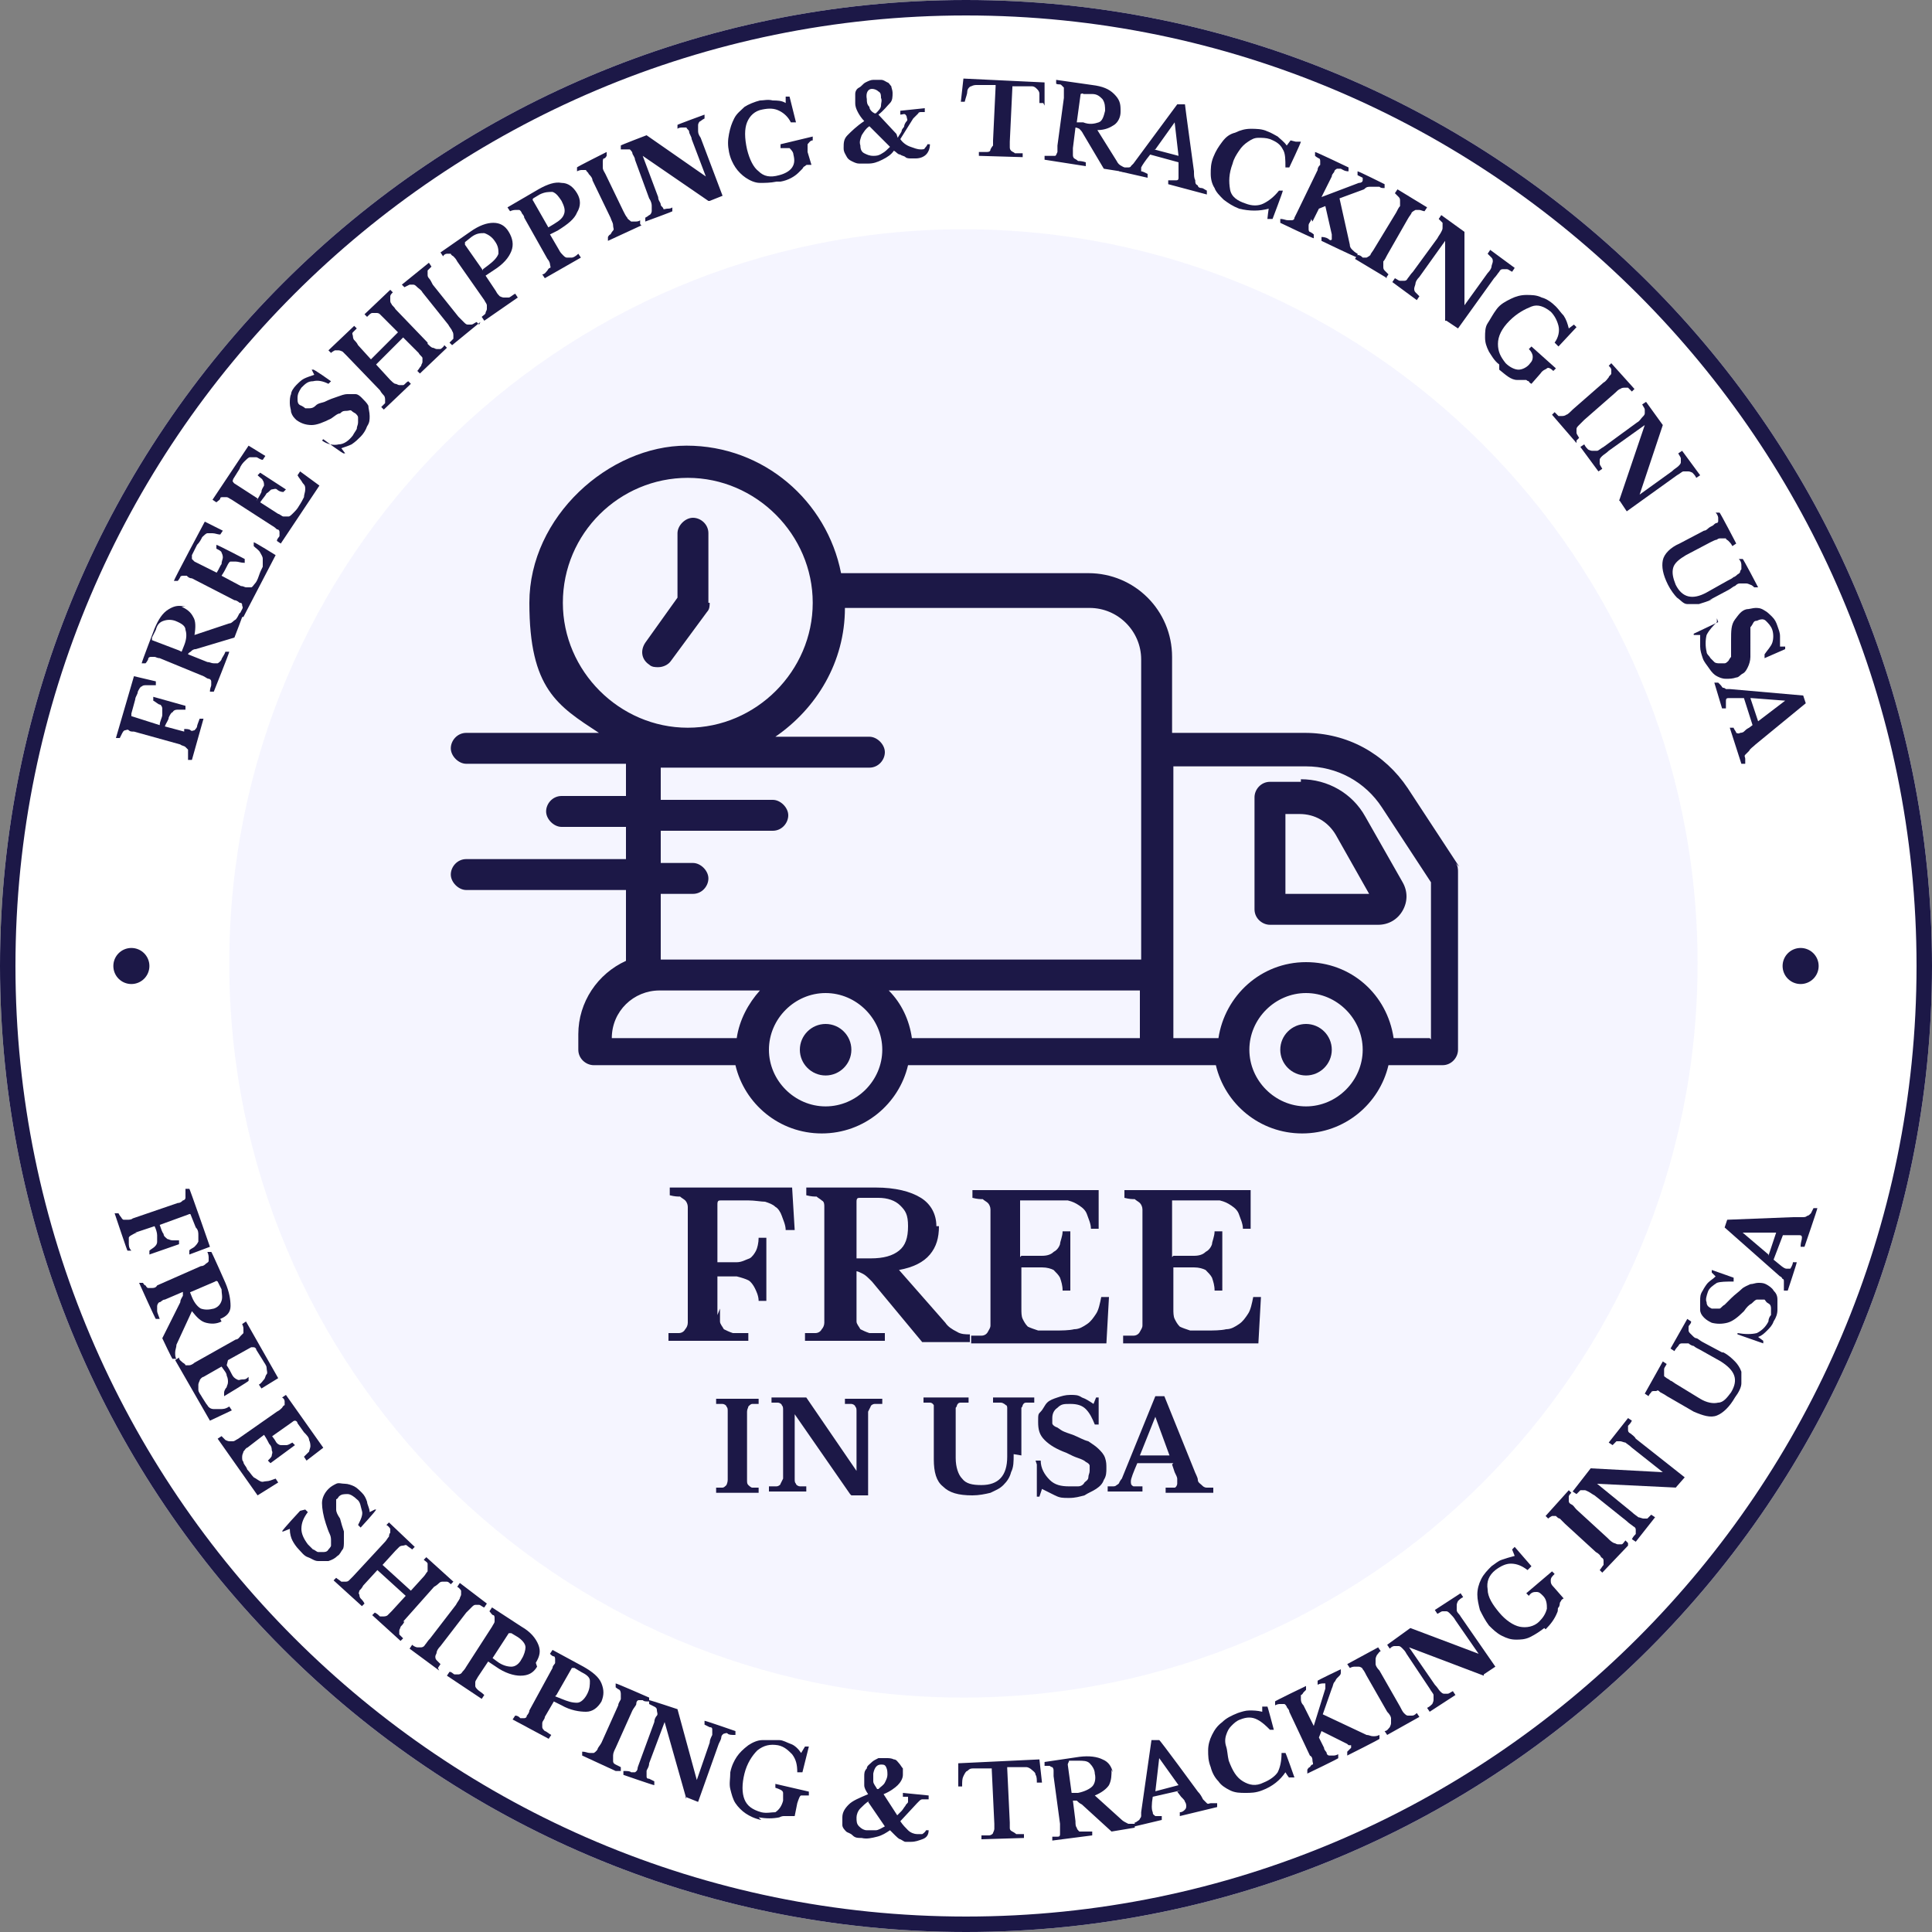
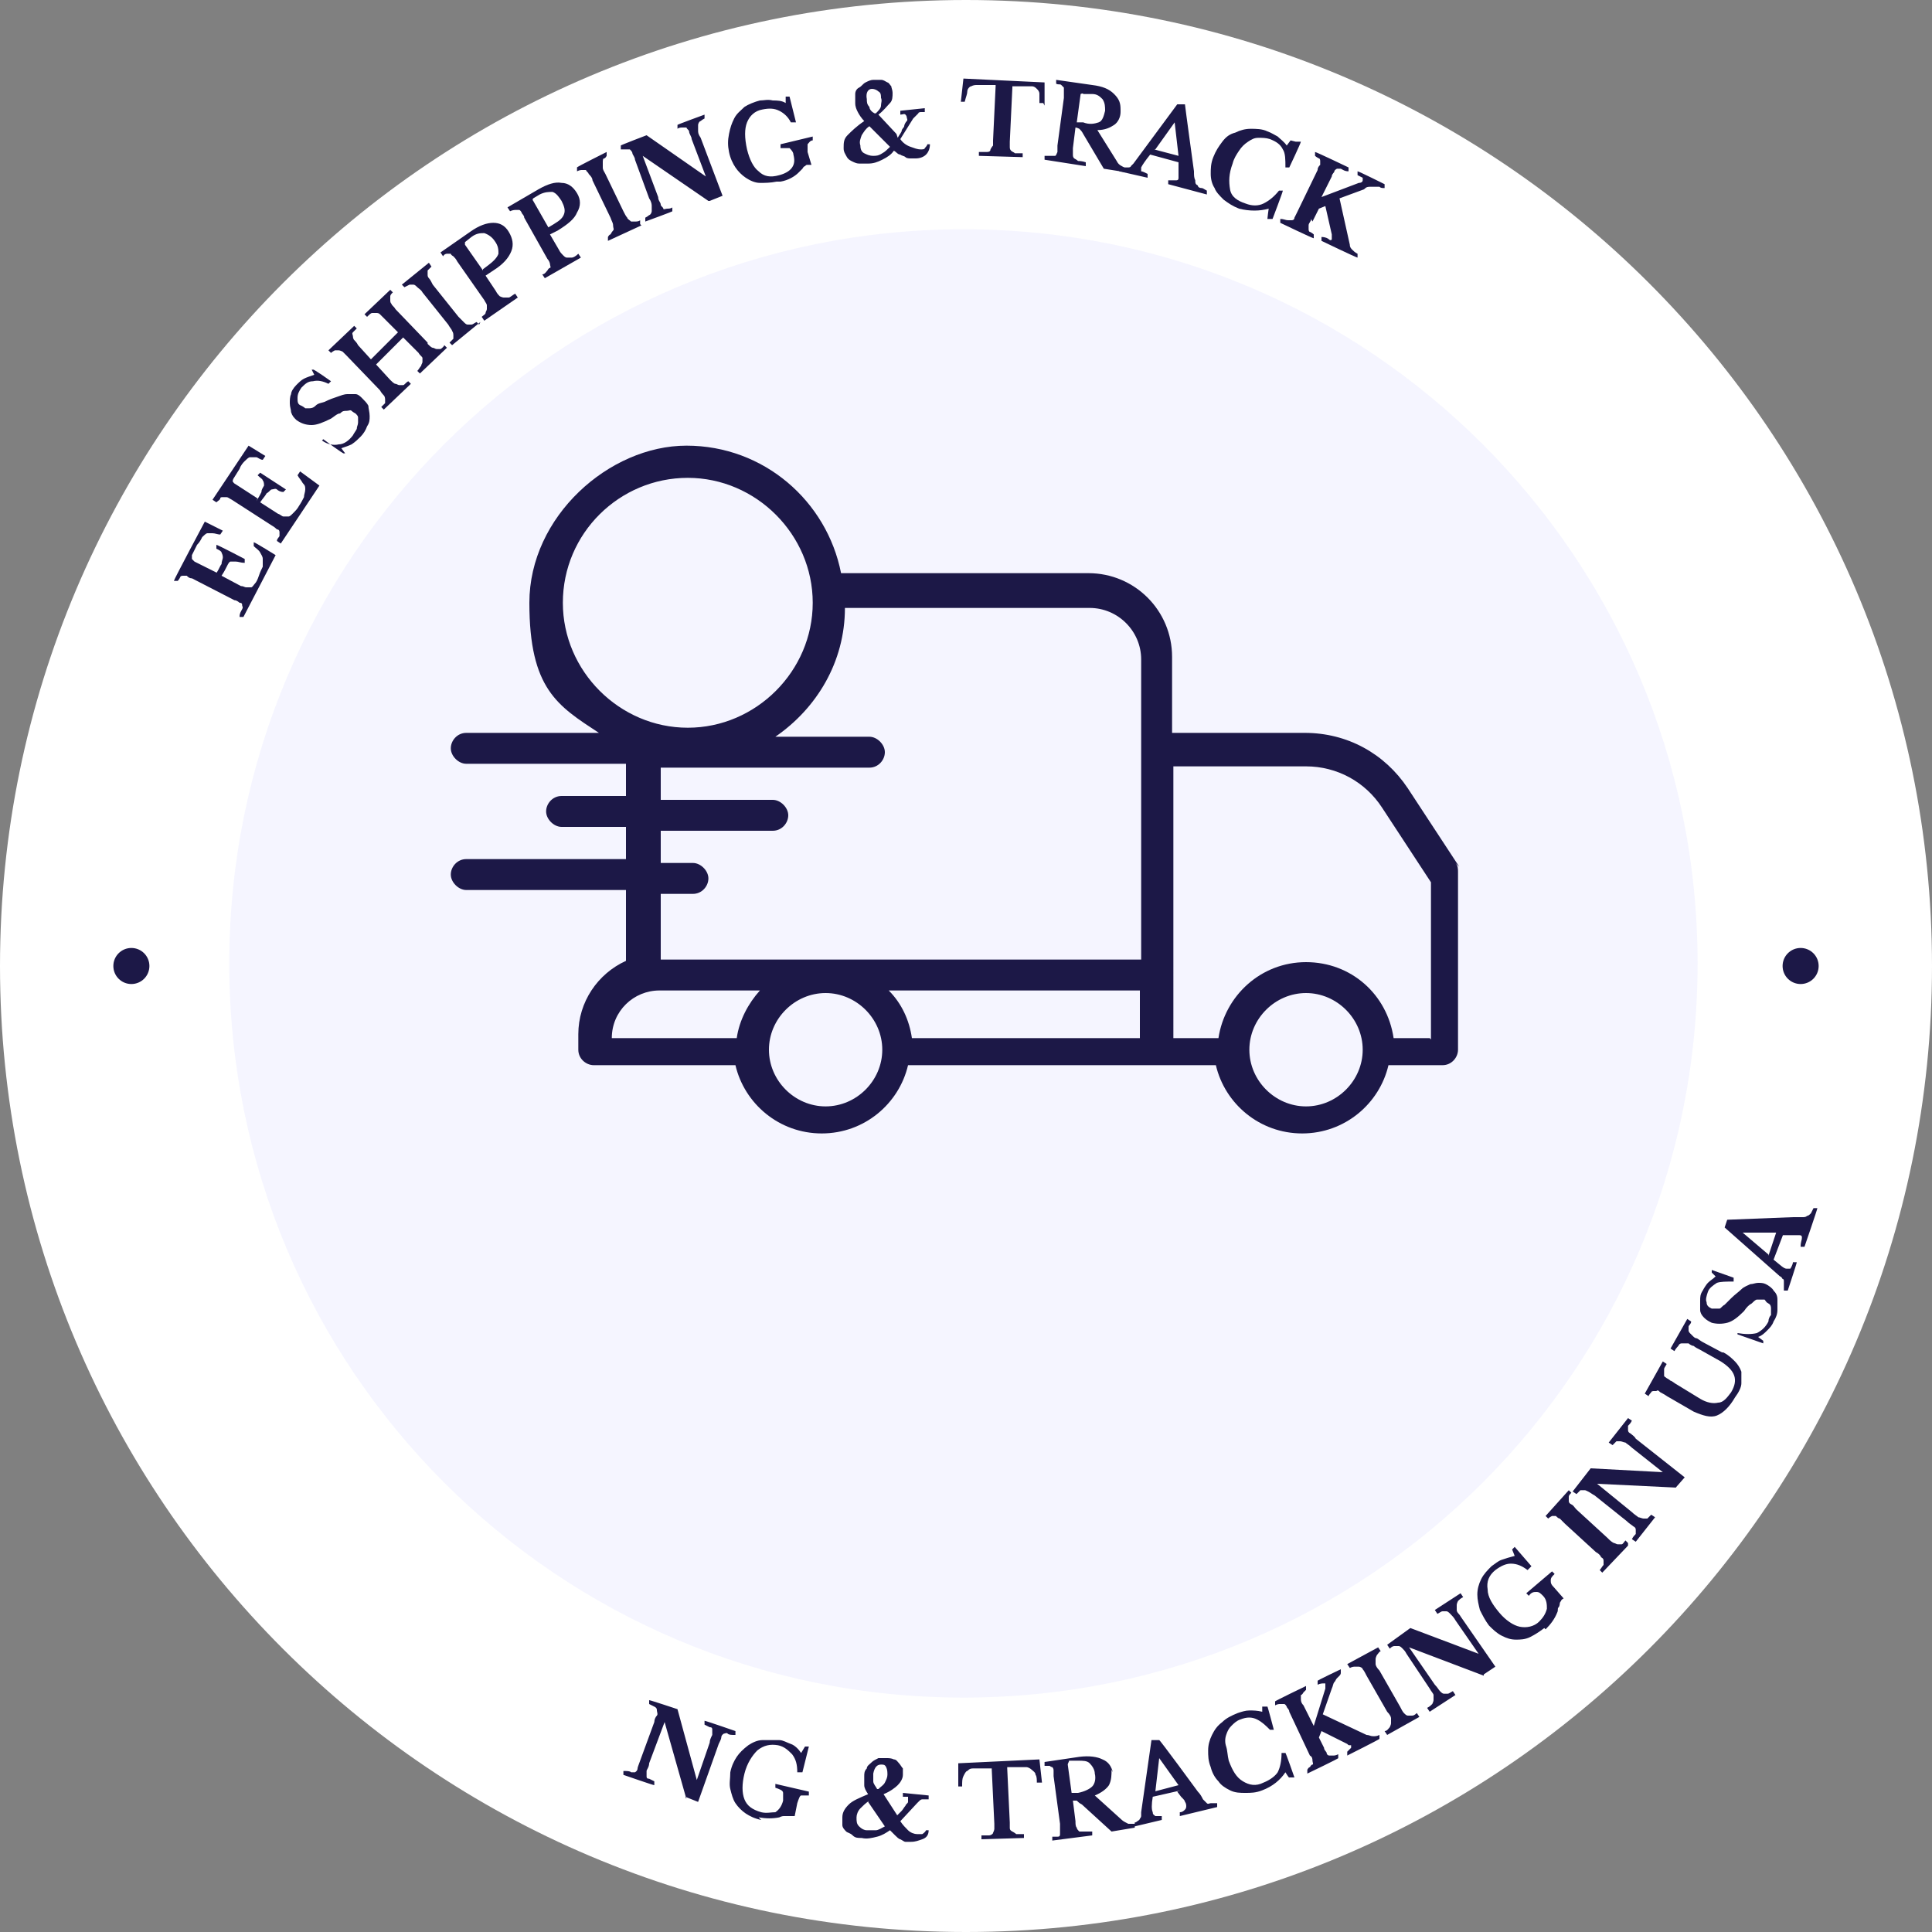
<svg xmlns="http://www.w3.org/2000/svg" width="150" height="150" viewBox="0 0 150 150" fill="none">
  <rect x="0" y="0" width="150" height="150" fill="#808080" stroke="none" />
  <g clip-path="url(#clip0_5369_17994)">
    <path d="M75 150c41.4 0 75-33.6 75-75S116.4 0 75 0 0 33.6 0 75s33.6 75 75 75Z" fill="#fff" />
-     <path d="M75 150c-41.4 0-75-33.6-75-75S33.6 0 75 0s75 33.6 75 75-33.6 75-75 75ZM75 1.2C34.3 1.2 1.2 34.3 1.2 75c0 40.7 33.1 73.8 73.8 73.8 40.7 0 73.8-33.1 73.8-73.8 0-40.7-33.1-73.8-73.8-73.8Z" fill="#1C1847" />
    <path d="M74.8 131.8c31.5 0 57-25.5 57-57 0-31.5-25.5-57-57-57s-57 25.5-57 57C17.8 106.3 43.3 131.8 74.8 131.8Z" fill="#F5F5FF" />
    <path d="m113.3 67.3-4-6.1c-1.8-2.7-4.7-4.3-8-4.3H91V51c0-3.6-2.9-6.5-6.5-6.5H65.3c-1.1-5.6-6-9.9-12-9.9s-12.2 5.5-12.2 12.2c0 6.7 2.2 8 5.4 10.1H36.2c-.7 0-1.2.6-1.2 1.2s.6 1.2 1.2 1.2h12.4v2.5h-5c-.7 0-1.2.6-1.2 1.2s.6 1.2 1.2 1.2h5v2.5H36.2c-.7 0-1.2.6-1.2 1.2s.6 1.2 1.2 1.2h12.4v5.5c-2.2 1-3.7 3.2-3.7 5.7v1.2c0 .7.6 1.2 1.2 1.2h11c.7 3 3.4 5.3 6.7 5.3 3.3 0 6-2.3 6.7-5.3h23.9c.7 3 3.4 5.3 6.7 5.3 3.3 0 6-2.3 6.7-5.3h4.2c.7 0 1.2-.6 1.2-1.2V67.7c0-.2 0-.5-.2-.7l.3.3ZM43.7 46.8c0-5.4 4.4-9.7 9.7-9.7 5.3 0 9.7 4.4 9.7 9.7 0 5.3-4.4 9.7-9.7 9.7-5.3 0-9.7-4.4-9.7-9.7Zm7.6 22.6h2.5c.7 0 1.2-.6 1.2-1.2s-.6-1.2-1.2-1.2h-2.5v-2.5H60c.7 0 1.2-.6 1.2-1.2s-.6-1.2-1.2-1.2h-8.7v-2.5h16.2c.7 0 1.2-.6 1.2-1.2s-.6-1.2-1.2-1.2h-7.3c3.2-2.2 5.4-5.8 5.4-10h19c2.2 0 4 1.8 4 4v23.3H51.3v-5.1Zm37.3 11.2H70.8c-.2-1.4-.8-2.7-1.8-3.7h19.5v3.7h.1Zm-37.3-3.7H59c-.9 1-1.6 2.3-1.8 3.7h-9.7c0-2.1 1.7-3.7 3.7-3.7h.1Zm12.8 9c-2.4 0-4.4-2-4.4-4.4 0-2.4 2-4.4 4.4-4.4 2.4 0 4.4 2 4.4 4.4 0 2.4-2 4.4-4.4 4.4Zm37.3 0c-2.4 0-4.4-2-4.4-4.4 0-2.4 2-4.4 4.4-4.4 2.4 0 4.4 2 4.4 4.4 0 2.4-2 4.4-4.4 4.4Zm9.6-5.3h-2.8c-.5-3.4-3.3-5.9-6.8-5.9s-6.3 2.6-6.8 5.9h-3.5V59.5h10.3c2.4 0 4.6 1.2 5.9 3.2l3.8 5.8v12.2l-.1-.1Z" fill="#1C1847" />
-     <path d="M103.4 81.5c0 1.1-.9 2-2 2s-2-.9-2-2 .9-2 2-2 2 .9 2 2ZM66.1 81.5c0 1.1-.9 2-2 2s-2-.9-2-2 .9-2 2-2 2 .9 2 2ZM55 46.8V41.4c0-.7-.6-1.2-1.2-1.2s-1.2.6-1.2 1.2v5l-2.5 3.5c-.4.6-.3 1.3.3 1.7.2.2.5.2.7.2.4 0 .8-.2 1-.5L54.9 47.5c.2-.2.2-.5.2-.7H55ZM101 60.7h-2.4c-.7 0-1.2.6-1.2 1.2v8.7c0 .7.6 1.2 1.2 1.2h8.4c.8 0 1.5-.4 1.9-1.1.4-.7.4-1.5 0-2.2l-2.9-5.1c-1-1.8-2.9-2.9-5-2.9v.2Zm-1.2 8.7v-6.2h1.1c1.2 0 2.2.6 2.8 1.6l2.6 4.6h-6.6.1ZM55.9 101.6v1c0 .2.2.4.3.6.2.1.4.2.7.3h1.2v.6h-6.2v-.6h.8c.2 0 .4-.1.5-.3.1-.1.2-.3.2-.5v-9c0-.2-.1-.4-.2-.5-.1-.1-.3-.2-.4-.3-.2 0-.4 0-.8-.1v-.6h9.5l.2 3.3H61c0-.4-.2-.8-.3-1.1-.1-.3-.3-.6-.5-.7-.2-.2-.5-.3-.8-.4-.3 0-.8-.1-1.3-.1H56c-.2 0-.3 0-.3.3V98h1.5c.4 0 .7-.2 1-.3.2-.1.4-.4.5-.6.1-.2.2-.6.2-1h.6v4.9h-.6c0-.4-.2-.8-.3-1-.1-.2-.3-.5-.5-.6-.2-.1-.5-.2-.9-.3h-1.5v3l.2-.5ZM72.9 95.2c0 .9-.2 1.6-.7 2.2-.5.6-1.3 1-2.4 1.2l3.6 4.1c.2.3.5.5.9.7.3.2.7.2 1 .2v.6h-3.7l-3.9-4.7c-.3-.3-.5-.5-.7-.6-.2-.1-.4-.2-.5-.2v3.9c0 .2.2.4.3.6.2.1.4.2.7.3h1.2v.6h-6.2v-.6h.8c.2 0 .4-.1.5-.3.1-.1.2-.3.2-.5v-9c0-.2 0-.4-.2-.5-.1-.1-.3-.2-.4-.3-.2 0-.4 0-.8-.1v-.6H68c1.5 0 2.7.3 3.5.8.8.5 1.2 1.3 1.2 2.2h.2Zm-6.3 2.5h1c1 0 1.7-.2 2.2-.6.5-.4.7-1 .7-1.9 0-.9-.2-1.2-.6-1.6-.4-.4-1-.6-1.7-.6h-1.4c-.2 0-.3 0-.3.3v4.4h.1ZM79.3 97.5h1.6c.4 0 .7-.1.9-.3.2-.1.4-.3.5-.6 0-.2.2-.6.2-1h.6V100.2h-.6c0-.4-.1-.7-.2-1-.1-.2-.3-.4-.5-.6-.2-.1-.5-.2-.9-.2h-1.6V101.6c0 .3 0 .6.1.8.1.2.2.4.4.6.2.1.5.2.8.3h1.3c.5 0 1.1 0 1.5-.1.4 0 .7-.2 1-.4.3-.2.5-.5.7-.8.2-.3.3-.8.4-1.3h.6l-.2 3.6H75.4v-.6h.8c.2 0 .4-.1.5-.3.1-.2.2-.3.2-.5v-9c0-.2-.1-.4-.2-.5-.1-.1-.3-.2-.4-.3-.2 0-.4 0-.8-.1v-.6h9.8v3h-.6c0-.4-.2-.8-.3-1.1-.1-.3-.3-.5-.6-.7-.3-.2-.5-.3-.9-.4h-3.7v4.4l.1-.1ZM91.1 97.5h1.6c.4 0 .7-.1.9-.3.2-.1.4-.3.5-.6 0-.2.2-.6.2-1h.6V100.2h-.6c0-.4-.1-.7-.2-1-.1-.2-.3-.4-.5-.6-.2-.1-.5-.2-.9-.2h-1.6V101.6c0 .3 0 .6.1.8.1.2.2.4.4.6.2.1.5.2.8.3h1.3c.5 0 1.1 0 1.5-.1.4 0 .7-.2 1-.4.3-.2.5-.5.7-.8.2-.3.3-.8.4-1.3h.6l-.2 3.6H87.2v-.6h.8c.2 0 .4-.1.5-.3.1-.2.2-.3.2-.5v-9c0-.2-.1-.4-.2-.5-.1-.1-.3-.2-.4-.3-.2 0-.4 0-.8-.1v-.6h9.8v3h-.6c0-.4-.2-.8-.3-1.1-.1-.3-.3-.5-.6-.7-.3-.2-.5-.3-.9-.4H91v4.4l.1-.1ZM59.1 115.9h-3.5v-.4h.5c.1 0 .2-.1.3-.2 0 0 .1-.2.1-.4v-5.3c0-.2 0-.3-.1-.4 0-.1-.2-.2-.3-.2h-.5v-.4h3.3v.4h-.5c-.1 0-.2.1-.3.2 0 .1-.1.2-.1.4v5.3c0 .2 0 .3.1.4 0 0 .2.2.3.2h.5v.4h.2ZM66 116l-4.3-6.2v5c0 .2 0 .3.1.4 0 .1.2.2.3.2h.5v.4h-2.9v-.4h.6c.1 0 .3-.1.3-.2l.2-.4v-5.3c0-.2 0-.3-.1-.4 0-.1-.2-.2-.3-.2h-.5v-.4h2.7l3.9 5.7v-4.6c0-.2 0-.3-.1-.4 0-.1-.2-.2-.3-.2h-.5v-.4h2.9v.4h-.6c-.1 0-.3.1-.3.2l-.2.4v6.5h-1.3l-.1-.1ZM78.7 112.9c0 .6 0 1-.2 1.4-.1.4-.3.7-.6 1-.3.3-.6.4-1 .6-.4.1-.9.2-1.4.2-1.1 0-1.8-.2-2.3-.7-.5-.4-.7-1.1-.7-2.1v-4.2s-.1-.2-.3-.2h-.5v-.4h3.5v.4h-.6c-.1 0-.2 0-.3.2 0 0 0 .1-.1.2v3.9c0 .7.2 1.3.5 1.6.3.4.8.5 1.5.5 1.3 0 2-.7 2-2.2v-3.8s0-.2-.1-.2c0 0-.2-.2-.4-.2h-.6v-.4h3.2v.4h-.6c-.1 0-.2 0-.3.2 0 0 0 .1-.1.2v3.7l-.6-.1ZM80.4 113.4h.4c0 .6.3 1.1.7 1.5.4.4.9.5 1.5.5h.7c.2 0 .4-.1.5-.3.1-.1.3-.2.3-.4s.1-.3.1-.5v-.4c0-.1-.1-.2-.3-.3-.1-.1-.3-.2-.6-.3-.3-.1-.5-.2-.9-.4-.8-.3-1.3-.6-1.7-1-.4-.4-.5-.8-.5-1.4 0-.6 0-.6.2-.8.2-.2.3-.5.5-.7.2-.2.5-.3.8-.4.3-.1.6-.2 1-.2s.6 0 .9.2c.3.1.6.3.9.5l.2-.5h.2v2.1H85c-.2-.5-.4-.9-.7-1.2-.3-.3-.7-.4-1.2-.4s-.7 0-1 .3c-.3.2-.4.5-.4.8v.4c0 .1.1.2.3.3.1 0 .3.2.5.3.2.1.5.2.8.3.5.2.8.4 1.2.5.3.2.6.4.8.6.2.2.4.4.5.7.1.3.1.5.1.8 0 .3 0 .6-.2.9-.1.3-.3.5-.6.7-.3.2-.6.3-.9.5-.4.1-.7.2-1.2.2s-.7 0-1.1-.2l-1-.5-.2.6h-.2v-2.5l-.1-.3ZM91.1 113.6h-2.8c-.3.7-.5 1.2-.5 1.4 0 .2 0 .3.2.4h.7v.4h-2.7v-.4h.4c.1 0 .2 0 .3-.1 0 0 .2-.1.2-.2 0 0 .1-.2.2-.3l2.6-6.4h.7l2.3 5.7c.1.3.3.6.3.8 0 .2.2.3.3.4.1.1.2.2.4.2h.5v.4h-3.7v-.4h.7c.1 0 .2-.2.2-.3v-.4c0-.1-.1-.3-.2-.5l-.2-.6.1-.1Zm-2.6-.6h2.3l-1.1-3-1.2 3ZM14.3 56.6c.2 0 .4 0 .5.1.1.1.2 0 .3 0 0 0 .2-.2.2-.3 0-.1.1-.3.2-.6h.3l-.9 3.2h-.3v-.8l-.2-.2c-.1-.1-.3-.1-.4-.2l-3.6-1c-.2 0-.3 0-.4-.1-.1-.1-.2 0-.3 0 0 0-.1 0-.2.2l-.2.4H9l1.4-4.8 1.7.4v.3h-.7c-.2 0-.3 0-.4.1-.1 0-.2.2-.3.4 0 .2-.2.4-.2.6l-.3 1.1v.2l2.2.7c0-.3.2-.6.2-.8V55c0-.1-.1-.3-.2-.3s-.3-.2-.5-.3v-.3l2.5.7v.3h-.6c-.1 0-.3 0-.4.2-.1 0-.2.2-.3.4 0 .2-.2.4-.3.7l1.5.4v-.2ZM14.1 47.1c.4.2.7.4.9.8.2.3.2.8.1 1.4l2.7-.9c.2 0 .3-.2.5-.3.1-.1.2-.3.3-.5h.3c0 .1-.7 1.9-.7 1.9l-3 .9c-.2 0-.3.1-.4.2 0 0-.2.1-.2.2l1.5.6c.2 0 .3.1.5.1h.3s.2-.1.3-.3c0-.1.2-.3.3-.6h.3c0 .1-1.2 3.1-1.2 3.1h-.3c0-.3.1-.4.1-.5v-.3c0-.1-.1-.2-.2-.2s-.2-.1-.4-.2l-3.4-1.4c-.2 0-.3-.1-.4-.1h-.3s-.2 0-.2.2c0 0-.1.2-.2.3H11c0-.1 1-2.7 1-2.7.3-.7.6-1.2 1.1-1.5.5-.3.8-.3 1.3-.2h-.3Zm0 3.5.2-.5c.2-.5.2-.9.1-1.2 0-.3-.3-.5-.8-.7-.3-.1-.6-.1-.9 0-.3.1-.5.3-.6.7l-.3.6v.2l2.1.8.2.1Z" fill="#1C1847" />
    <path d="M16.8 44.5c.2-.3.3-.6.4-.7 0-.2.1-.4.1-.5 0-.1 0-.2-.1-.4 0-.1-.2-.2-.4-.3v-.3c.1 0 2.2 1.1 2.2 1.1v.3c-.3 0-.5-.1-.7-.1h-.4c-.1 0-.2.2-.3.4-.1.2-.2.4-.4.7l1.5.8c.2 0 .3.1.4.1h.4c.1 0 .2-.2.3-.3.1-.1.2-.3.3-.6.1-.3.2-.5.3-.7v-.6c0-.2-.1-.3-.2-.5s-.3-.3-.5-.5v-.3c.1 0 1.7 1 1.7 1l-2.5 4.8h-.3c0-.3.1-.4.2-.6.1-.2 0-.2 0-.3 0-.1 0-.2-.2-.2 0 0-.2-.2-.4-.2l-3.3-1.7c-.2 0-.3-.1-.4-.2h-.3s-.2 0-.2.1c0 0-.1.2-.2.3h-.3c0-.1 2.4-4.6 2.4-4.6l1.4.7-.2.3c-.2 0-.4-.1-.6-.1h-.4c-.1 0-.3.2-.4.3-.1.2-.2.4-.4.6l-.4.8v.3l.2.2 1.8.9h-.1ZM19.9 38.9c.2-.3.3-.5.4-.7 0-.2.1-.3.2-.5 0-.1 0-.3-.1-.4 0-.1-.2-.2-.4-.4l.2-.2 2 1.3-.2.2c-.2 0-.4-.1-.5-.2-.1-.1-.3 0-.4 0-.1 0-.2.2-.4.3-.1.2-.3.4-.5.7l1.4.9c.1 0 .3.2.4.2h.4c.1 0 .2-.1.4-.3.1-.1.3-.3.4-.5.2-.3.3-.5.4-.7 0-.2.1-.4.1-.6 0-.2 0-.3-.2-.5-.1-.2-.3-.4-.4-.6l.2-.3 1.5 1.1-3 4.5-.3-.2c0-.2.2-.3.2-.4v-.3s0-.2-.2-.2c0 0-.2-.2-.4-.3l-3.1-2c-.2-.1-.3-.2-.4-.2h-.3c-.1 0-.2 0-.2.1s-.2.2-.3.3l-.3-.2 2.8-4.2 1.3.8-.2.3c-.2 0-.4-.2-.5-.2h-.5c-.1 0-.3.2-.4.3-.1.1-.3.3-.4.6l-.5.8c0 .1-.1.2 0 .2 0 0 0 .1.2.2l1.7 1.1-.1.2ZM24.8 34.4l.2-.2c.4.3.9.4 1.3.3.4 0 .8-.3 1.1-.7.1-.2.2-.3.3-.5 0-.2.1-.3.1-.5v-.4c0-.1-.1-.2-.2-.3 0 0-.2-.1-.3-.2-.1-.1-.2 0-.4 0s-.3 0-.5.2c-.2 0-.4.2-.7.4-.6.3-1.1.5-1.5.5-.4 0-.8-.1-1.2-.4-.2-.2-.3-.3-.4-.6 0-.2-.1-.4-.1-.7 0-.2 0-.5.1-.7 0-.2.2-.5.4-.7.2-.2.4-.4.6-.5.2-.1.5-.2.8-.3l-.2-.4h.1c0-.1 1.4.9 1.4.9l-.2.2c-.4-.2-.8-.3-1.2-.2-.4 0-.6.2-.9.5-.2.3-.3.5-.3.8 0 .3 0 .5.3.6 0 0 .2.1.3.2h.3c.1 0 .3 0 .5-.2s.4-.2.7-.3c.4-.2.7-.3 1-.4.3-.1.5-.2.8-.2h.6c.2 0 .4.2.5.3.2.2.4.4.5.6 0 .2.1.5.1.8 0 .3 0 .5-.2.8-.1.3-.3.6-.5.8-.2.2-.4.4-.7.6-.2.1-.5.2-.8.3l.3.4h-.1c0 .1-1.6-1.1-1.6-1.1l-.3.3ZM33.2 26.7c.1.1.3.3.4.3.1 0 .2.1.3.1h.3s.2-.1.3-.3l.2.2-2.1 2-.2-.2c.1-.1.2-.3.3-.4 0-.1.1-.2.1-.3v-.3c0-.1-.2-.2-.3-.4l-1.2-1.2-2.1 2.1 1.1 1.2c.1.1.3.3.4.3.1 0 .2.1.3.1h.3c.1 0 .2-.2.4-.3l.2.2-2.1 2-.2-.2.3-.3V31s0-.2-.1-.3c0 0-.2-.2-.3-.4l-2.6-2.7-.3-.3s-.2-.1-.3-.1H26s-.2.1-.3.2l-.2-.2 2-1.9.2.2-.3.3c-.1.1 0 .2 0 .3 0 0 0 .2.1.3.1.1.2.2.3.4l1 1.1 2.1-2.1-1.1-1.1-.3-.3c-.1-.1-.2-.1-.3-.1h-.3c-.1 0-.2.1-.4.3l-.2-.2 2-1.9.2.2c-.1.1-.2.2-.2.3v.3c0 .1 0 .2.1.3 0 .1.2.2.3.4l2.5 2.6v.1ZM37.3 25l-2.2 1.8-.2-.2.3-.3V26s0-.2-.1-.3c0-.1-.2-.3-.3-.5l-2-2.5c-.1-.2-.3-.3-.4-.4-.1-.1-.2-.2-.3-.2h-.3l-.4.2-.2-.2 2.1-1.7.2.3-.3.3v.3c0 .1 0 .2.1.3.1.1.2.3.3.5l2 2.5.4.4c.1.1.2.2.3.2h.3c.1 0 .2-.1.4-.2l.2.2.1-.2ZM39.5 18c.3.5.4 1 .2 1.5s-.6 1-1.4 1.5l-.6.4.8 1.2c.1.2.2.3.3.4 0 0 .2.1.3.1h.4c.1 0 .3-.2.5-.3l.2.3-2.6 1.8-.2-.3c.1-.1.3-.2.3-.3 0-.1.1-.2.1-.3v-.3c0-.1-.1-.2-.2-.4l-2.1-3c-.1-.2-.2-.3-.3-.4 0 0-.2-.1-.2-.2h-.3s-.2 0-.3.2l-.2-.3 2.3-1.6c.7-.5 1.3-.7 1.8-.7s.9.2 1.2.7Zm-2 2.9.4-.3c.4-.3.7-.6.8-.9 0-.3 0-.6-.3-1-.2-.3-.5-.5-.8-.6-.3 0-.6 0-1 .3l-.5.4v.2l1.4 2v-.1ZM44.8 15c.3.5.3 1 0 1.5-.2.5-.7.9-1.5 1.4l-.6.3.7 1.2c.1.2.2.3.3.4.1.1.2.2.3.2h.4c.1 0 .3-.1.5-.3l.2.3-2.8 1.6-.2-.3c.2 0 .3-.2.4-.3 0 0 .1-.2.2-.2s0-.2 0-.3c0-.1-.1-.3-.2-.4l-1.8-3.2c0-.2-.2-.3-.2-.4 0 0-.1-.2-.2-.2H40s-.2 0-.4.1l-.2-.3 2.4-1.4c.7-.4 1.3-.6 1.8-.5.5 0 .9.3 1.2.8Zm-2.3 2.7.5-.3c.5-.3.7-.5.8-.8.1-.3 0-.6-.2-1-.2-.3-.4-.6-.7-.7-.3 0-.6 0-1 .2l-.5.3s-.1.1 0 .2l1.2 2.1h-.1ZM49.8 17.5l-2.6 1.2v-.3s.1-.2.2-.2c0 0 .1-.2.2-.3.1-.1 0-.2 0-.4s-.1-.3-.2-.6l-1.4-2.9c0-.2-.2-.4-.3-.5 0-.1-.2-.2-.2-.3h-.3c-.1 0-.2 0-.4.1v-.3c-.1 0 2.3-1.2 2.3-1.2v.3s-.1.2-.2.2-.1.2-.1.3v.4c0 .2.1.3.2.5l1.4 2.9c.1.2.2.4.3.5 0 .1.2.2.3.3h.3c.1 0 .3 0 .4-.1v.3l.1.1ZM55 15.6l-5.1-3.5 1.2 3.2c0 .3.2.4.2.6 0 .1.2.2.2.3 0 .1.2 0 .3 0 .1 0 .3 0 .4-.1v.3c.1 0-2.1.8-2.1.8v-.3s.2-.1.3-.2c.1 0 .2-.2.2-.3V16c0-.1 0-.3-.2-.6l-1.1-3c0-.2-.2-.4-.2-.5 0-.1-.1-.2-.2-.3h-.7v-.3c-.1 0 2-.8 2-.8l4.6 3.2-1.1-2.9c0-.2-.2-.4-.2-.6 0-.1-.2-.2-.2-.3H53c-.1 0-.3 0-.4.1v-.3c-.1 0 2.1-.8 2.1-.8v.3s-.2.1-.3.2c-.1 0-.2.2-.2.3V10.1c0 .2 0 .3.2.6l1.7 4.5-1 .4H55ZM60.3 14.1c-.5.1-.9.1-1.3.1s-.8-.2-1.1-.4c-.3-.2-.6-.5-.8-.8-.2-.3-.4-.7-.5-1.2-.1-.5-.1-.9 0-1.4.1-.5.2-.8.4-1.2.2-.4.5-.6.8-.9.3-.2.8-.4 1.2-.5.3 0 .6-.1 1 0 .3 0 .7 0 1 .2v-.5h.3l.5 2h-.4c-.2-.4-.5-.7-.9-.9-.4-.2-.8-.2-1.3-.1-.6.1-1 .5-1.2 1-.2.5-.2 1.2 0 2.1.2.8.5 1.4.9 1.7.4.4.9.5 1.6.3.4-.1.8-.3 1-.6.2-.3.2-.6.1-1 0-.2-.2-.4-.3-.5h-.7v-.3l2.5-.6v.3c-.2 0-.3.2-.4.3v.6l.3 1h-.3c-.1 0-.1 0-.2.1 0 0-.1 0-.2.2l-.3.3c-.3.3-.8.6-1.4.7h-.3ZM69.7 10.7c.1-.2.2-.3.3-.5 0-.2.2-.3.2-.4 0-.1.1-.3.2-.4.1-.1 0-.2 0-.3 0 0 0-.1-.1-.2s-.2 0-.4 0v-.3l1.9-.2v.3h-.3s-.2 0-.2.1l-.2.2-.2.2-1 1.6c.2.3.5.5.8.6.3.1.5.2.8.2.1 0 .3 0 .3-.1 0 0 .2-.2.2-.3h.2c0 .3-.1.6-.3.8-.2.2-.5.3-.8.3h-.4c-.1 0-.3 0-.4-.1-.1-.1-.3-.1-.4-.2-.2 0-.3-.2-.5-.3-.2.3-.5.5-.9.7-.4.2-.7.3-1.1.3h-.7c-.2 0-.4-.1-.6-.2-.2-.1-.3-.2-.4-.4-.1-.2-.2-.3-.2-.6 0-.4 0-.7.3-1 .3-.3.7-.7 1.3-1.1-.2-.2-.4-.5-.5-.7-.1-.2-.2-.4-.2-.7v-.7c0-.2.1-.4.3-.5.2-.1.3-.3.5-.4.2-.1.4-.2.6-.2h.6c.2 0 .3.1.5.2.1 0 .2.2.3.3 0 .1.1.3.1.5 0 .3 0 .6-.2.8-.2.2-.5.6-.9.9L69.6 10.4l.1.3Zm-2.2-.9c-.3.2-.4.4-.6.7-.1.3-.2.5-.1.8 0 .3.1.5.3.6.2.1.4.2.7.2.2 0 .4 0 .7-.2.2-.1.4-.3.6-.5l-1.6-1.6Zm.5-1c.2-.2.4-.4.4-.6 0-.2.1-.4 0-.6 0-.2 0-.4-.2-.5-.1-.1-.3-.2-.5-.2-.3 0-.5.3-.4.8 0 .2 0 .4.2.6 0 .2.2.4.4.5h.1ZM81 8h-.3v-.7c0-.2-.1-.3-.2-.4-.1-.1-.2-.2-.4-.2H78.6v.1L78.4 11v.4c0 .1 0 .2.1.3.1.1.2.1.3.2h.6v.3l-3.4-.1v-.3h.6c.1 0 .3 0 .3-.2 0 0 .1-.2.2-.3v-.4l.2-4.2v-.1h-1.4c-.2 0-.3 0-.5.1-.1 0-.3.2-.3.4s-.1.4-.2.8h-.3l.2-1.8 6.3.3v1.8l-.1-.2ZM87 8.7c0 .4-.2.8-.5 1-.3.2-.7.4-1.3.4l1.5 2.4c.1.2.2.3.4.4.2.1.3.2.5.2v.3l-1.9-.3-1.6-2.7c-.1-.2-.2-.3-.3-.4 0 0-.2-.1-.3-.1L83.3 11.5v.5c0 .1 0 .2.1.3 0 0 .2.1.3.2.1 0 .3 0 .6.1v.3l-3.2-.5v-.3h.8c.1 0 .1-.1.2-.3v-.5l.5-3.7v-.8l-.2-.2c-.1-.1-.2 0-.4-.1v-.3l2.8.4c.8.1 1.3.3 1.7.7.4.4.5.7.5 1.2v.2Zm-3.4.8h.5c.5.2.9.1 1.2 0 .3-.1.4-.5.5-.9 0-.3 0-.6-.2-.9-.2-.2-.4-.4-.8-.4h-.7c0-.1-.2 0-.2 0l-.3 2.2Z" fill="#1C1847" />
    <path d="m91.5 12.6-2.2-.6c-.4.5-.6.8-.7 1v.3c.1 0 .3.1.5.2v.3l-2.2-.5V13h.7s.2 0 .2-.1l.2-.2 3.4-4.6h.6c0 .1.7 5.2.7 5.2 0 .3 0 .5.1.7 0 .2 0 .3.2.4 0 .1.1.2.3.2.1 0 .2.1.4.2v.3l-3-.8V14h.6c.1 0 .2 0 .2-.2v-1.3.1Zm-1.9-1 1.9.5-.3-2.6L89.7 11.6h-.1ZM100.6 11h.4c0 .1-.9 2-.9 2h-.3c0-.6 0-1.1-.2-1.4-.2-.4-.5-.6-1-.8-.3-.1-.6-.1-.9-.1-.3 0-.5.1-.8.3-.3.2-.5.4-.7.7-.2.3-.4.6-.5 1-.3.8-.3 1.4-.2 2 .1.6.6.9 1.2 1.1.5.2 1 .2 1.4 0 .4-.2.8-.5 1.2-1h.3c0 .1-.8 2.2-.8 2.2h-.4c0-.1.1-.8.1-.8-.7.2-1.5.2-2.3 0-.5-.2-.8-.4-1.2-.7-.3-.3-.6-.6-.7-.9-.2-.3-.3-.7-.3-1.1 0-.4 0-.8.2-1.3s.4-.8.7-1.2c.3-.4.6-.6 1-.7.4-.2.8-.3 1.2-.3.4 0 .9 0 1.3.2.3.1.6.3.8.4.2.2.5.4.7.7l.3-.4.4.1ZM101.8 17c0 .2-.2.3-.2.5v.3s0 .2.1.2c0 0 .2.1.3.2v.3c-.1 0-2.6-1.2-2.6-1.2v-.3c.3 0 .4.1.6.1h.3s.2 0 .2-.2l.2-.4 1.6-3.3c0-.2.1-.3.2-.4v-.3s0-.2-.1-.2c0 0-.2-.1-.3-.2v-.3c.1 0 2.6 1.2 2.6 1.2v.3c-.3 0-.4-.1-.6-.2h-.3s-.2.1-.2.2-.2.2-.2.4l-.8 1.6 2.9-1.1c.2 0 .3-.1.3-.2v-.2l-.4-.2v-.3c.1 0 2.1 1 2.1 1v.3c-.2 0-.3 0-.4-.1h-.7c-.2 0-.3 0-.5.2l-1.9.7.8 3.6c0 .2.1.3.2.4.1.1.2.2.4.3v.3c-.1 0-2.8-1.3-2.8-1.3v-.3c.3 0 .5.1.6.2.1.1.2 0 .2 0v-.4l-.5-2.2-.5.2-.5 1-.1-.2Z" fill="#1C1847" />
-     <path d="m107.7 21.6-2.5-1.5.2-.3c.2 0 .3.1.4.2h.3s.2-.1.3-.2c0-.1.2-.3.3-.5l1.7-2.8c.1-.2.2-.4.3-.5v-.4c0-.1 0-.2-.1-.3l-.3-.3.2-.3 2.3 1.4-.2.3c-.1 0-.3-.1-.4-.1h-.3s-.2.1-.3.2c0 .1-.2.3-.3.5l-1.6 2.8c-.1.2-.2.4-.3.5v.4c0 .1 0 .2.1.3l.3.3-.2.3h.1ZM112.2 24.9v-6.2l-2 2.8c-.2.2-.3.4-.3.5 0 .1-.1.3-.1.4 0 .1 0 .2.1.3l.3.3-.2.3-1.9-1.4.2-.3c.2.1.3.2.4.2h.3c.1 0 .2 0.0.3-.2.1-.1.2-.3.4-.5l1.9-2.6c.1-.2.2-.3.3-.5.1-.2.1-.2.1-.4v-.3s-.2-.2-.3-.3l.2-.3 1.8 1.3v5.7l1.8-2.5c.2-.2.3-.4.3-.5 0-.1.1-.3.1-.4 0-.1 0-.2-.1-.3l-.3-.3.2-.3 1.9 1.4-.2.3c-.2-.1-.3-.2-.4-.2h-.3c-.1 0-.2 0-.3.2-.1.1-.2.3-.4.5l-2.8 3.9-.9-.6h-.1ZM116.4 28.3c-.4-.3-.6-.7-.8-1-.2-.4-.3-.7-.3-1.1 0-.4 0-.8.2-1.1.2-.3.4-.7.7-1.1.3-.4.7-.6 1.1-.8.4-.2.8-.3 1.2-.3.4 0 .8 0 1.2.2.4.1.8.4 1.1.7.2.2.4.5.6.7.2.3.3.6.4 1l.4-.3.2.2-1.4 1.5-.3-.3c.3-.4.4-.9.3-1.3-.1-.4-.3-.8-.6-1.1-.5-.4-1-.6-1.5-.4-.5.2-1.1.5-1.7 1.1-.6.6-.9 1.2-.9 1.8 0 .6.2 1 .6 1.5.3.3.7.5 1 .5.3 0 .7-.2.9-.5.2-.2.2-.4.2-.5 0-.2-.1-.4-.3-.6l.2-.2 1.9 1.7-.2.2c-.2-.2-.4-.3-.5-.2-.1.1-.3.1-.5.4l-.7.8s-.2-.1-.2-.2c0 0-.1 0-.2-.1h-.7c-.5 0-.9-.4-1.4-.8v-.4ZM122.4 34.4l-1.9-2.2.2-.2c.1.1.2.2.3.3h.3s.2 0.0.3-.1c.1 0 .3-.2.5-.4l2.4-2.1c.2-.1.3-.3.4-.4 0-.1.2-.2.2-.3v-.3c0-.1-.1-.2-.2-.3l.2-.2 1.8 2-.2.2-.3-.3h-.3s-.2 0-.3.1c-.1 0-.3.2-.4.3l-2.4 2.1c-.2.2-.3.3-.4.4-.1.1-.2.2-.2.3v.3c0 .1.1.2.2.4l-.2.2v.2ZM125.7 38.9l2-5.9-2.8 2c-.2.2-.4.3-.5.4-.1.1-.2.2-.2.3v.3c0 .1.1.2.2.4l-.3.2-1.4-1.9.3-.2c.1.2.2.3.3.4 0 0 .2.1.3.1h.4c.1 0 .3-.2.5-.3l2.6-1.9c.2-.1.3-.3.4-.4.1-.1.2-.2.2-.3v-.3c0-.1-.1-.2-.2-.4l.3-.2 1.3 1.8-1.8 5.4 2.5-1.8c.2-.2.4-.3.5-.4.1-.1.2-.2.2-.3v-.3c0-.1-.1-.2-.2-.4l.3-.2 1.4 1.9-.3.2c-.1-.2-.2-.3-.3-.4 0 0-.2-.1-.3-.1h-.4c-.1 0-.3.2-.5.3l-3.9 2.8-.6-.9V38.9ZM133 46.5c-.4.2-.8.3-1.1.4h-.9c-.3 0-.5-.3-.8-.5-.2-.2-.5-.6-.7-1-.4-.8-.5-1.4-.4-1.9.1-.5.6-1 1.3-1.3l1.9-1c.2 0 .3-.2.5-.3.2-.1.2-.1.3-.2 0 0 .1-.1.2-.1s0 0 .1-.1v-.3s0-.2-.2-.4h.3c0-.1 1.3 2.4 1.3 2.4l-.3.2c-.1-.2-.2-.3-.3-.4-.1-.1-.2-.1-.2-.2h-.4c-.1 0-.2 0-.3.1-.1 0-.3.1-.5.2l-1.9 1c-.5.3-.9.6-1 1-.1.4 0 .8.2 1.3.5 1 1.3 1.2 2.4.6l1.6-.9c.2-.1.4-.2.5-.3.1 0 .3-.2.3-.2s.2-.1.2-.2c0 0 0-.1.1-.2v-.3c0-.1 0-.3-.2-.5h.3c0-.1 1.2 2.2 1.2 2.2h-.3s-.2-.2-.3-.2c0 0-.2-.1-.3-.1h-.5c-.1 0-.2 0-.4.2-.1 0-.3.2-.5.3l-1.5.8.3-.1ZM133.3 48v.3c-.3.3-.6.6-.8 1-.1.4-.1.9 0 1.3 0 .2.2.3.3.5.1.1.2.2.3.3.1.1.3.1.4.1h.4c.1 0 .2-.1.3-.2 0 0 .1-.2.2-.3v-1.3c0-.7 0-1.2.3-1.6.3-.4.5-.7.9-.8.2 0 .5-.1.7-.1.2 0 .4 0 .7.2.2.1.4.3.6.5.2.2.3.4.4.7.1.3.2.5.2.8v.8h.4v.2l-1.6.7v-.3c.2-.3.5-.6.6-.9.1-.3.1-.7 0-1-.1-.3-.3-.5-.5-.7-.2-.2-.5-.1-.7 0-.1 0-.2 0-.3.2 0 0-.1.2-.2.3V51c0 .3-.1.6-.2.8-.1.2-.2.4-.4.5-.2.1-.3.3-.5.3-.3.1-.5.1-.8.1-.3 0-.5-.1-.7-.2-.2-.1-.4-.3-.6-.6-.2-.3-.4-.5-.5-.8-.1-.3-.2-.6-.2-.9v-.9h-.5V49.2l1.9-.9-.1-.3ZM136.1 56.4l-.7-2.2h-1.2c-.2 0-.2.1-.2.3v.5h-.3l-.6-2h.3l.2.2c.1.1.1.2.2.2 0 0 .1 0 .2.1h.3l5.7.5.2.6-3.9 3.2c-.2.2-.4.3-.5.5l-.3.3c-.1.1 0 .2 0 .3v.4h-.3l-.9-2.8h.3c0 .1.2.3.2.4 0 0 .2.1.3 0 0 0 .2 0 .3-.1.1-.1.2-.2.4-.3l.4-.3-.1.2Zm-.2-2.2.6 1.8 2.1-1.6-2.6-.2h-.1ZM10.7 95.7c-.2 0-.3.1-.5.2s-.2.2-.2.2v.4c0 .2 0 .4.2.6h-.3c0 .1-1-2.9-1-2.9h.3s.1.2.2.3c0 0 .1.2.2.2h.3c.1 0 .3 0 .4-.1l3.5-1.2c.2 0 .3-.1.4-.2.1 0 .2-.1.2-.2v-.7h.3c0-.1 1.6 4.5 1.6 4.5l-1.6.6v-.3c0-.1.3-.2.4-.3.1-.1.2-.2.3-.4v-.5c0-.2 0-.4-.2-.6l-.4-1s0-.1-.2 0l-2.2.8c.1.3.2.6.3.7 0 .2.2.3.3.4.1 0 .2.1.4.1h.5v.3l-2.3.8v-.3c.1-.1.3-.2.4-.3.1-.1.2-.2.2-.4v-.5c0-.2-.1-.5-.2-.7l-1.5.5h.2ZM17.2 102.6c-.4.2-.8.2-1.2.1-.4-.1-.7-.4-1.1-.9l-1.2 2.6c0 .2-.1.4-.1.6 0 .2 0 .4.1.5h-.3c0 .1-.8-1.6-.8-1.6l1.4-2.8c0-.2.1-.3.2-.5v-.3l-1.4.6c-.2 0-.3.2-.4.2-.1 0-.2.2-.2.3v.4c0 .1.1.3.2.6h-.3c0 .1-1.3-2.8-1.3-2.8h.3s.1.2.2.2c0 0 .1.2.2.2h.3c.1 0 .3 0 .4-.2l3.4-1.5c.2 0 .3-.1.4-.2 0 0 .2-.1.2-.2v-.3s0-.2-.1-.4h.3c0-.1 1.1 2.4 1.1 2.4.3.7.4 1.3.4 1.8s-.3.8-.8 1l.1.2Zm-2.5-2.4.2.5c.2.5.5.8.7.9.3.1.6.1 1 0 .3-.1.5-.3.6-.6.1-.3 0-.6 0-.9l-.3-.6s-.1-.1-.2 0l-2.1.9.1-.2ZM17.6 106c.2.3.3.5.4.7.1.2.2.3.4.4.2.1.2 0 .4 0s.3 0 .5-.2v.3c.1 0-1.9 1.2-1.9 1.2v-.3c0-.1.1-.3.2-.4 0-.1.1-.2.1-.4 0-.1 0-.3-.1-.5 0-.2-.2-.4-.4-.7l-1.4.8c-.1 0-.3.2-.3.3 0 0-.1.2-.1.3v.4c0 .2.2.4.3.6.2.3.3.5.4.6.1.2.3.3.5.3h.5c.2 0 .4 0 .7-.2l.2.3-1.7.8-2.7-4.7.3-.2c0 .2.2.3.3.4 0 0 .2.1.2.2h.3c.1 0 .3-.1.4-.2l3.2-1.8c.2 0 .3-.2.4-.3l.2-.2v-.3c0-.1 0-.2-.1-.4l.3-.2 2.5 4.4-1.3.8-.2-.3c.2-.1.3-.3.4-.4.1-.1.1-.3.2-.4.1-.1 0-.3 0-.5s-.2-.4-.3-.6l-.5-.8c0-.1-.1-.2-.2-.2h-.2l-1.8 1-.1.4ZM20.9 111.2c.2.3.4.5.5.7.1.2.3.3.4.3h.4c.2 0 .3-.1.5-.2l.2.2-1.9 1.4-.2-.2c.2-.2.3-.3.3-.4 0-.1.1-.2 0-.4 0-.1 0-.3-.2-.5-.1-.2-.2-.4-.4-.7l-1.3 1c-.1 0-.2.2-.3.3 0 .1-.1.2-.1.4s0 .3.1.4c0 .2.2.3.3.6.2.2.3.4.5.6.2.1.3.2.5.3.2.1.3 0 .5 0s.4-.1.7-.2l.2.3-1.6 1-3.1-4.4.3-.2.3.3s.2.1.3.1h.3c.1 0 .2-.1.4-.2l3-2.1c.2-.1.3-.2.4-.3 0 0 .1-.2.2-.2v-.3s0-.2-.2-.3l.3-.2 2.9 4.1-1.3 1-.2-.3.4-.4c0-.1.1-.3.1-.4 0-.1 0-.3-.1-.5 0-.2-.2-.4-.4-.6l-.5-.7c0-.1-.1-.2-.2-.2 0 0-.1 0-.2.1l-1.7 1.2-.1-.4ZM23.7 117.2l.2.2c-.3.4-.5.8-.5 1.3 0 .4.2.8.5 1.2l.4.4c.1 0 .3.2.4.2h.4c.1 0 .3 0 .4-.2 0 0 .2-.2.2-.3v-.4c0-.1 0-.3-.1-.5s-.2-.5-.3-.8c-.2-.6-.3-1.2-.3-1.6 0-.4.2-.8.5-1.1.2-.2.4-.3.6-.4.2-.1.4 0 .7 0 .2 0 .5.1.7.2.2.1.4.3.6.5.2.2.3.4.4.7 0 .2.2.5.2.8l.4-.2h.1c0 .1-1.2 1.4-1.2 1.4l-.2-.2c.2-.4.4-.8.3-1.1-.1-.3-.1-.7-.4-.9-.2-.2-.5-.4-.7-.4-.3 0-.5 0-.7.2 0 0-.1.2-.2.2v.8c0 .2.1.4.3.7.1.4.2.7.3 1v.8c0 .2 0 .5-.1.6-.1.1-.2.4-.4.5-.2.2-.4.3-.7.4h-.8c-.3 0-.5-.2-.8-.3-.3-.1-.5-.4-.7-.6-.2-.2-.4-.5-.5-.7-.1-.2-.2-.5-.2-.9l-.5.2h-.1c0-.1 1.4-1.6 1.4-1.6l.4-.1ZM31.4 125.9c-.1.2-.2.3-.3.4 0 .1-.1.2-.1.3v.3l.3.3-.2.2-2.2-2 .2-.2c.2.1.3.2.4.3h.3s.2 0 .3-.1l.3-.3 1.1-1.2-2.2-2-1.1 1.2c-.1.2-.2.3-.3.4 0 .1-.1.2 0 .3 0 0 0 .2.1.3.1.1.2.2.3.4l-.2.2-2.2-2 .2-.2c.1.1.3.2.4.3h.3c.1 0 .2 0 .3-.1l.3-.3 2.5-2.7c.1-.1.2-.3.3-.4 0 0 0-.2.1-.3v-.3s-.1-.2-.3-.3l.2-.2 2 1.9-.2.2c-.1-.1-.3-.2-.4-.3-.1-.1-.2 0-.3 0 0 0-.2 0-.3.1l-.3.3-1 1.1 2.2 2 1-1.1c.1-.1.2-.3.3-.4v-.6c0-.1-.2-.2-.3-.3l.2-.2 2.1 1.9-.2.2c-.1-.1-.2-.2-.3-.2h-.3c-.1 0-.2 0-.3.1 0 0-.2.2-.4.3l-2.4 2.7h.1ZM34.1 129.7l-2.3-1.7.2-.3c.1.1.3.2.4.2h.3s.2 0 .3-.2c.1-.1.2-.3.4-.5l2-2.6c.1-.2.2-.3.3-.5 0-.1.1-.2.1-.3v-.3s-.1-.2-.3-.3l.2-.3 2.1 1.6-.2.3c-.1 0-.3-.2-.4-.2h-.3c-.1 0-.2.1-.3.2-.1.1-.2.2-.4.4l-2 2.6c-.2.2-.3.4-.3.5 0 .1-.1.2-.1.3 0 .1 0.0.2.1.3l.3.3-.2.3.1.2ZM41.7 129.4c-.3.5-.7.7-1.3.7-.5 0-1.2-.2-1.9-.7l-.6-.4-.8 1.2c-.1.2-.2.3-.2.4v.3c0 .1.1.2.2.3.1.1.3.2.5.4l-.2.3-2.7-1.8.2-.3c.2 0 .3.2.4.2h.3s.2 0 .3-.2c0 0 .2-.2.3-.4l2-3.1c.1-.2.2-.3.2-.4v-.3s0-.2-.1-.2-.2-.2-.3-.3l.2-.3 2.3 1.5c.7.4 1.1.9 1.3 1.4.2.5.1.9-.2 1.4l.1.3Zm-3.5-.7.4.3c.4.3.8.4 1.1.4.3 0 .6-.2.8-.6.2-.3.3-.7.3-.9 0-.3-.3-.6-.6-.8l-.5-.3h-.2l-1.3 2v-.1ZM46.7 132.1c-.3.5-.7.8-1.2.8s-1.2-.1-1.9-.5l-.6-.3-.7 1.2c0 .2-.2.3-.2.5v.3c0 .1.1.2.2.3.1 0 .3.2.5.3l-.2.3-2.8-1.5.2-.3c.2 0 .3.1.4.2h.3s.2 0 .2-.2c0 0 .2-.2.2-.4l1.8-3.3c0-.2.2-.3.2-.4v-.3s0-.2-.1-.2-.2-.1-.3-.2l.2-.3 2.4 1.3c.7.4 1.2.8 1.4 1.3.2.5.2.9 0 1.4Zm-3.6-.4.5.2c.5.2.8.3 1.2.3.3 0 .6-.3.8-.7.2-.4.2-.7.2-1 0-.3-.3-.5-.7-.7l-.5-.3h-.2l-1.2 2.1-.1.1ZM47.8 137.5l-2.6-1.2v-.3c.3 0 .4.1.6.1h.3s.2-.1.3-.3c0-.1.2-.3.3-.5l1.3-2.9c0-.2.2-.4.2-.5v-.4s0-.2-.1-.3c0 0-.2-.1-.3-.2v-.3c.1 0 2.6 1.1 2.6 1.1v.3c-.3 0-.4 0-.5-.1h-.3c-.1 0-.2.1-.2.3 0 .1-.2.3-.3.5l-1.3 2.9c-.1.2-.2.4-.2.6v.4c0 .1 0 .2.2.3l.4.2v.3h-.4Z" fill="#1C1847" />
    <path d="m53.3 139.7-1.7-6-1.2 3.2c0 .3-.2.5-.2.6v.4c0 .1 0 .2.2.2l.4.2v.3c-.1 0-2.4-.8-2.4-.8v-.3c.3 0 .5 0 .6.1h.3s.2-.1.2-.3c0-.1.1-.3.2-.6l1.1-3c0-.2.1-.4.2-.5.1-.1 0-.3 0-.4 0-.1 0-.2-.2-.3l-.4-.2v-.3c.1 0 2.2.7 2.2.7l1.5 5.5 1-2.9c0-.2.1-.4.2-.6v-.4c0-.1 0-.2-.2-.2l-.4-.2v-.3c.1 0 2.4.8 2.4.8v.3c-.3 0-.5 0-.6-.1-.1-.1-.2 0-.3 0 0 0-.2.1-.2.3 0 .1-.1.3-.2.5l-1.6 4.5-1-.4.1.2ZM59.1 141.3c-.5-.1-.9-.3-1.2-.5-.3-.2-.6-.5-.8-.8-.2-.3-.3-.7-.4-1.1-.1-.4 0-.8 0-1.3.1-.5.3-.9.5-1.2.2-.3.5-.6.9-.9.3-.2.7-.4 1.1-.4h1.3c.3 0 .6.2.9.3.3.1.6.4.8.7l.3-.5h.3l-.5 2h-.4c0-.6-.1-1-.4-1.4-.3-.3-.6-.6-1.1-.7-.6-.1-1.1 0-1.6.4-.4.4-.8 1-1 1.8-.2.8-.2 1.5 0 2s.6.8 1.3 1c.4.1.8 0 1.1 0 .3-.2.5-.5.6-.9v-.6c0-.2-.3-.3-.6-.4v-.3l2.6.6v.3h-.6c-.1 0-.2.3-.3.6l-.2 1h-.8c-.1 0-.2 0-.4.1-.5.1-1 .1-1.6 0l.2.2ZM69.6 141l.4-.4c.1-.1.2-.3.3-.4 0-.1.2-.2.2-.3v-.4h-.4v-.3l2 .2v.3h-.5s-.1 0-.2.1l-.2.2-1.3 1.4c.2.3.4.5.6.7.2.2.5.3.7.3h.4s.2-.1.3-.3h.2c0 .4-.2.6-.5.7-.3.1-.5.2-.9.2h-.4c-.1 0-.2-.1-.4-.2-.1 0-.3-.2-.4-.3l-.4-.4c-.3.2-.6.4-1 .5-.4.1-.8.2-1.2.1-.3 0-.5 0-.7-.2-.2-.2-.4-.2-.5-.3-.1-.1-.3-.3-.3-.5v-.6c0-.4.2-.7.5-1 .3-.3.8-.5 1.5-.8-.2-.3-.3-.5-.3-.7v-.7c0-.2 0-.4.2-.6 0-.2.2-.3.4-.5.1-.1.3-.2.5-.3h.6c.2 0 .4 0 .6.1.2 0 .3.2.4.3.1.1.2.3.3.4v.5c0 .3-.2.6-.4.8-.2.2-.6.5-1.1.7l1.1 1.7h-.1Zm-2.1-1.2c-.3.2-.5.4-.7.6-.2.2-.3.5-.3.7 0 .3 0 .5.2.7.2.2.4.3.6.3h.7c.2 0 .5-.2.7-.3l-1.3-1.9.1-.1Zm.7-.9c.2-.2.4-.3.5-.5.1-.2.2-.4.2-.6 0-.2 0-.4-.1-.6-.1-.2-.2-.2-.4-.2-.3 0-.5.2-.6.7v.6c0 .2.2.4.3.6h.1ZM80.8 138.4h-.3c0-.2 0-.5-.1-.6 0-.2-.2-.3-.3-.4-.1-.1-.3-.2-.4-.2H78.2v.1l.2 4.2v.4c0 .1 0 .2.2.3 0 0 .2.1.3.2h.6v.3l-3.3.1v-.3h.6c.1 0 .3-.1.3-.2 0 0 .1-.2.1-.3v-.4l-.2-4.2v-.1h-1.4c-.2 0-.3 0-.5.2-.1 0-.2.2-.3.4-.1.2-.1.4-.1.8h-.3v-1.8l6.3-.3.2 1.8h-.1ZM86.3 137.4c0 .4 0 .8-.2 1.2-.2.3-.6.6-1.1.8l2.1 1.9c.1.1.3.2.5.3h.5v.3l-1.8.3-2.3-2.1c-.2-.1-.3-.2-.4-.3h-.3l.2 1.6c0 .2 0 .4.1.5 0 .1.1.2.2.3h1v.3l-3.1.4v-.3h.4c.1 0 .2 0 .2-.2v-.8l-.5-3.7v-.4c0-.1 0-.2-.1-.3 0 0-.1 0-.2-.1h-.4v-.3l2.7-.4c.8-.1 1.4 0 1.8.2.5.2.7.6.8 1l-.1-.2Zm-3.1 1.8h.5c.5-.1.9-.3 1.1-.5.2-.2.3-.6.2-1 0-.3-.2-.6-.4-.8-.2-.2-.5-.2-.9-.2H83c0 .1-.1.2-.1.3l.3 2.2ZM91.7 139l-2.2.5c-.1.6-.1 1 0 1.2 0 .2.1.2.2.3h.5v.3l-2.1.5v-.3s.1 0 .2-.1c0 0 .2-.1.2-.2 0 0 .1-.1.1-.2v-.3l.8-5.6h.6c0-.1 3 4 3 4 .2.2.3.4.4.6l.3.3c.1.1.2 0 .3 0h.5v.3l-2.9.7v-.3c.2 0 .3-.1.4-.2.1-.1.1-.2.1-.3 0 0 0-.2-.1-.3 0-.1-.1-.2-.3-.4l-.3-.4.3-.1Zm-2.1.1 1.9-.5-1.5-2.1-.3 2.6h-.1ZM98 132.5h.4c0-.1.5 1.8.5 1.8h-.3c-.3-.3-.6-.6-1-.8-.4-.2-.8-.2-1.3 0-.3.1-.5.3-.7.5-.2.2-.3.4-.4.7-.1.3-.1.6 0 .9.1.3.1.7.2 1.1.3.8.6 1.3 1.1 1.6.5.3 1 .4 1.6.1.5-.2.9-.5 1.1-.8.2-.4.3-.9.3-1.5h.3c0-.1.7 1.9.7 1.9h-.4c0 .1-.3-.4-.3-.4-.4.6-1 1.1-1.8 1.4-.5.2-.9.2-1.3.2s-.8 0-1.2-.2c-.4-.2-.7-.4-.9-.7-.3-.3-.5-.7-.6-1.1-.2-.5-.2-.9-.2-1.3s.1-.8.3-1.2c.2-.4.4-.7.8-1 .3-.3.7-.5 1.2-.7.3-.1.6-.2.9-.2.3 0 .6 0 1 .1v-.5.1ZM102.8 135.7c0 .2.2.3.2.4 0 .1.1.2.2.2h.3c.1 0 .2 0 .4-.1v.3c.1 0-2.4 1.2-2.4 1.2v-.3s.1-.2.2-.2c0 0 .1-.2.2-.2s0-.2 0-.3c0-.1 0-.3-.2-.4l-1.6-3.4c0-.2-.2-.3-.2-.4 0 0-.1-.2-.2-.2h-.3c-.1 0-.2 0-.4.1v-.3c-.1 0 2.4-1.2 2.4-1.2v.3l-.2.2s-.1.2-.2.2v.3c0 .1 0 .3.2.5l.8 1.6.9-2.9v-.4h-.2s-.2 0-.4.1v-.3c-.1 0 1.8-.9 1.8-.9v.3s0 .1-.1.2l-.2.2c-.1.1-.1.2-.2.3-.1.1-.1.3-.2.5l-.7 2 3.4 1.6c.2 0 .3.1.5.1s.3 0 .5-.1v.3c.1 0-2.5 1.3-2.5 1.3v-.3l.3-.3v-.2h-.1c-.1 0-.1 0-.2-.1l-2-1-.2.5.5 1-.1-.2ZM110.2 133.3l-2.5 1.4-.2-.3c.2 0 .3-.2.4-.3 0 0 .1-.2.1-.3v-.4c0-.1-.1-.3-.3-.5l-1.6-2.8c-.1-.2-.2-.4-.3-.5 0-.1-.2-.2-.3-.2h-.3c-.1 0-.2 0-.4.1l-.2-.3 2.4-1.3.2.3c-.1 0-.2.2-.3.3 0 0-.1.2-.1.3v.4c0 .1.1.3.3.5l1.6 2.8c.1.2.2.4.3.5.1.1.2.2.3.2h.3c.1 0 .2 0 .4-.2l.2.3ZM115.2 130.1l-5.8-2.2 2 2.9c.2.2.3.4.4.5.1.1.2.2.3.2h.3c.1 0 .2-.1.4-.2l.2.3-2 1.3-.2-.3c.2-.1.3-.2.4-.3 0 0 .1-.2.1-.3v-.4c0-.1-.2-.3-.3-.5l-1.8-2.7c-.1-.2-.2-.3-.3-.4-.1-.1-.2-.2-.3-.2h-.3c-.1 0-.2 0-.4.2l-.2-.3 1.8-1.3 5.3 2-1.8-2.6c-.1-.2-.3-.4-.4-.5-.1-.1-.2-.2-.3-.2h-.3c-.1 0-.2.1-.4.2l-.2-.3 2-1.3.2.3c-.2.1-.3.2-.4.3 0 0-.1.2-.1.3v.4c0 .2.2.3.3.5l2.7 3.9-.9.6v.1ZM119.9 126.4c-.4.3-.7.5-1.1.7-.4.2-.8.2-1.1.2-.4 0-.7-.1-1.1-.3-.4-.2-.7-.5-1-.8-.3-.4-.5-.8-.7-1.2-.1-.4-.2-.8-.2-1.2 0-.4.1-.8.3-1.2.2-.4.5-.7.8-1 .3-.2.5-.4.8-.5.3-.1.6-.2 1-.3l-.2-.5.2-.2 1.3 1.5-.3.3c-.4-.3-.8-.5-1.3-.5-.4 0-.8.2-1.2.5-.5.4-.7.9-.6 1.5 0 .6.4 1.2.9 1.8.5.6 1.1 1 1.6 1.1.5.1 1.1 0 1.5-.4.3-.3.5-.6.6-1 0-.3 0-.7-.3-1-.2-.2-.3-.3-.5-.3s-.4 0-.6.3l-.2-.2 2-1.7.2.2c-.2.2-.3.3-.3.5s0 .3.3.6l.7.8s-.2.1-.2.2c0 0-.1.1-.1.2 0 0 0 .2-.1.3-.1.1 0 .2-.1.4-.2.5-.5.9-.9 1.3l-.1-.1ZM126.4 120l-2 2.1-.2-.2c.1-.1.2-.3.3-.4v-.3c0-.1 0-.2-.2-.3 0-.1-.2-.3-.4-.4l-2.4-2.2-.4-.4c-.1 0-.2-.1-.3-.2h-.3s-.2.1-.3.2l-.2-.2 1.8-2 .2.2c-.1.1-.2.2-.2.3v.3c0 .1 0 .2.2.3.2.1.2.2.4.4l2.4 2.2c.2.2.3.3.5.4.1 0 .2.1.3.1h.3c.1 0 .2-.2.3-.3l.2.2v.2ZM130.2 115.5l-6.2-.3 2.7 2.2c.2.2.4.3.5.4.1 0 .3.1.4.1h.3l.3-.3.3.2-1.5 1.9-.3-.2c.1-.2.2-.3.3-.4v-.3c0-.1 0-.2-.2-.3-.1-.1-.3-.2-.5-.4l-2.5-2c-.2-.1-.3-.2-.5-.3-.2-.1-.2-.1-.3-.1h-.3l-.3.3-.3-.2 1.4-1.8 5.6.3-2.4-1.9c-.2-.2-.4-.3-.5-.4-.1 0-.3-.1-.4-.1h-.3l-.3.3-.3-.2 1.5-1.9.3.2c-.1.2-.2.3-.3.4v.3c0 .1 0 .2.2.3.1.1.3.2.4.4l3.8 3-.7.8h.1ZM133.8 105c.4.2.7.5.9.7.2.2.4.5.5.8v.9c0 .3-.2.7-.5 1.1-.4.7-.9 1.2-1.4 1.4-.5.2-1.1 0-1.8-.3l-1.9-1.1c-.2-.1-.3-.2-.5-.3-.2-.1-.2-.1-.3-.2-.1-.1-.2 0-.2 0h-.2s-.2 0-.2.1c0 0-.2.2-.2.3l-.3-.2 1.4-2.5.3.2c-.1.2-.2.3-.2.4v.5c0 .1.1.1.2.2 0 0 .2.1.3.2.1 0 .3.2.5.3l1.8 1.1c.5.3 1 .4 1.4.3.4 0 .7-.4 1-.8.6-1 .3-1.7-.8-2.4l-1.6-.9c-.2-.1-.4-.2-.5-.3-.1 0-.3-.1-.4-.2h-.5c-.1 0-.2 0-.3.2 0 0-.2.2-.3.4l-.3-.2 1.3-2.3.3.2c0 .2-.2.3-.2.4v.3s0 .1.1.2l.2.2c.1.1.2.2.3.2.1 0 .3.2.5.3l1.5.8h.1ZM134.9 103.8v-.3c.6.1 1.1.1 1.5 0 .4-.2.7-.5.9-.9 0-.2.1-.4.2-.5v-.5c0-.1 0-.3-.2-.4-.2-.1-.2-.2-.3-.3h-.6c-.1 0-.3.2-.4.3-.2.1-.4.3-.6.6-.5.5-.9.8-1.3.9-.4.1-.8.1-1.2 0-.2-.1-.4-.2-.6-.4-.2-.2-.3-.4-.3-.6v-.7c0-.3 0-.5.2-.8.1-.2.3-.5.4-.6.2-.2.4-.3.6-.5l-.3-.3v-.2l1.7.6v.3c-.6 0-1 0-1.3.1-.3.2-.6.4-.7.7-.1.3-.2.6-.1.8 0 .3.2.4.4.5h.6c.1 0 .2-.2.4-.3l.5-.5c.3-.3.6-.5.8-.7.2-.2.5-.3.7-.4.2 0 .4-.1.6-.1.2 0 .4 0 .6.1.2.1.5.3.6.5.2.2.3.4.3.7v.8c0 .3-.1.6-.3.9-.1.3-.3.5-.5.7-.2.2-.4.4-.7.5l.4.3v.2l-2-.7v.2ZM138.5 95.7l-.8 2.1c.5.4.8.7 1 .7h.3s.2-.3.2-.5h.3c0 .1-.7 2.2-.7 2.2h-.3v-.7c0-.1 0-.2-.1-.2 0 0-.1-.2-.2-.2l-4.3-3.8.2-.6 5.1-.2h.7c.2 0 .3 0 .4-.1.1 0 .2-.1.3-.2l.2-.4h.3c0 .1-1 3-1 3h-.3c0-.4.1-.5.1-.7 0-.1 0-.2-.2-.2h-1.3l.1-.2Zm-1.2 1.8.6-1.8h-2.6l2 1.7v.1ZM10.2 76.4c.773 0 1.4-.627 1.4-1.4 0-.773-.627-1.4-1.4-1.4-.773 0-1.4.627-1.4 1.4 0 .773.627 1.4 1.4 1.4ZM139.8 76.4c.773 0 1.4-.627 1.4-1.4 0-.773-.627-1.4-1.4-1.4-.773 0-1.4.627-1.4 1.4 0 .773.627 1.4 1.4 1.4Z" fill="#1C1847" />
  </g>
  <defs>
    <clipPath id="clip0_5369_17994">
      <path fill="#fff" d="M0 0h150v150H0z" />
    </clipPath>
  </defs>
</svg>